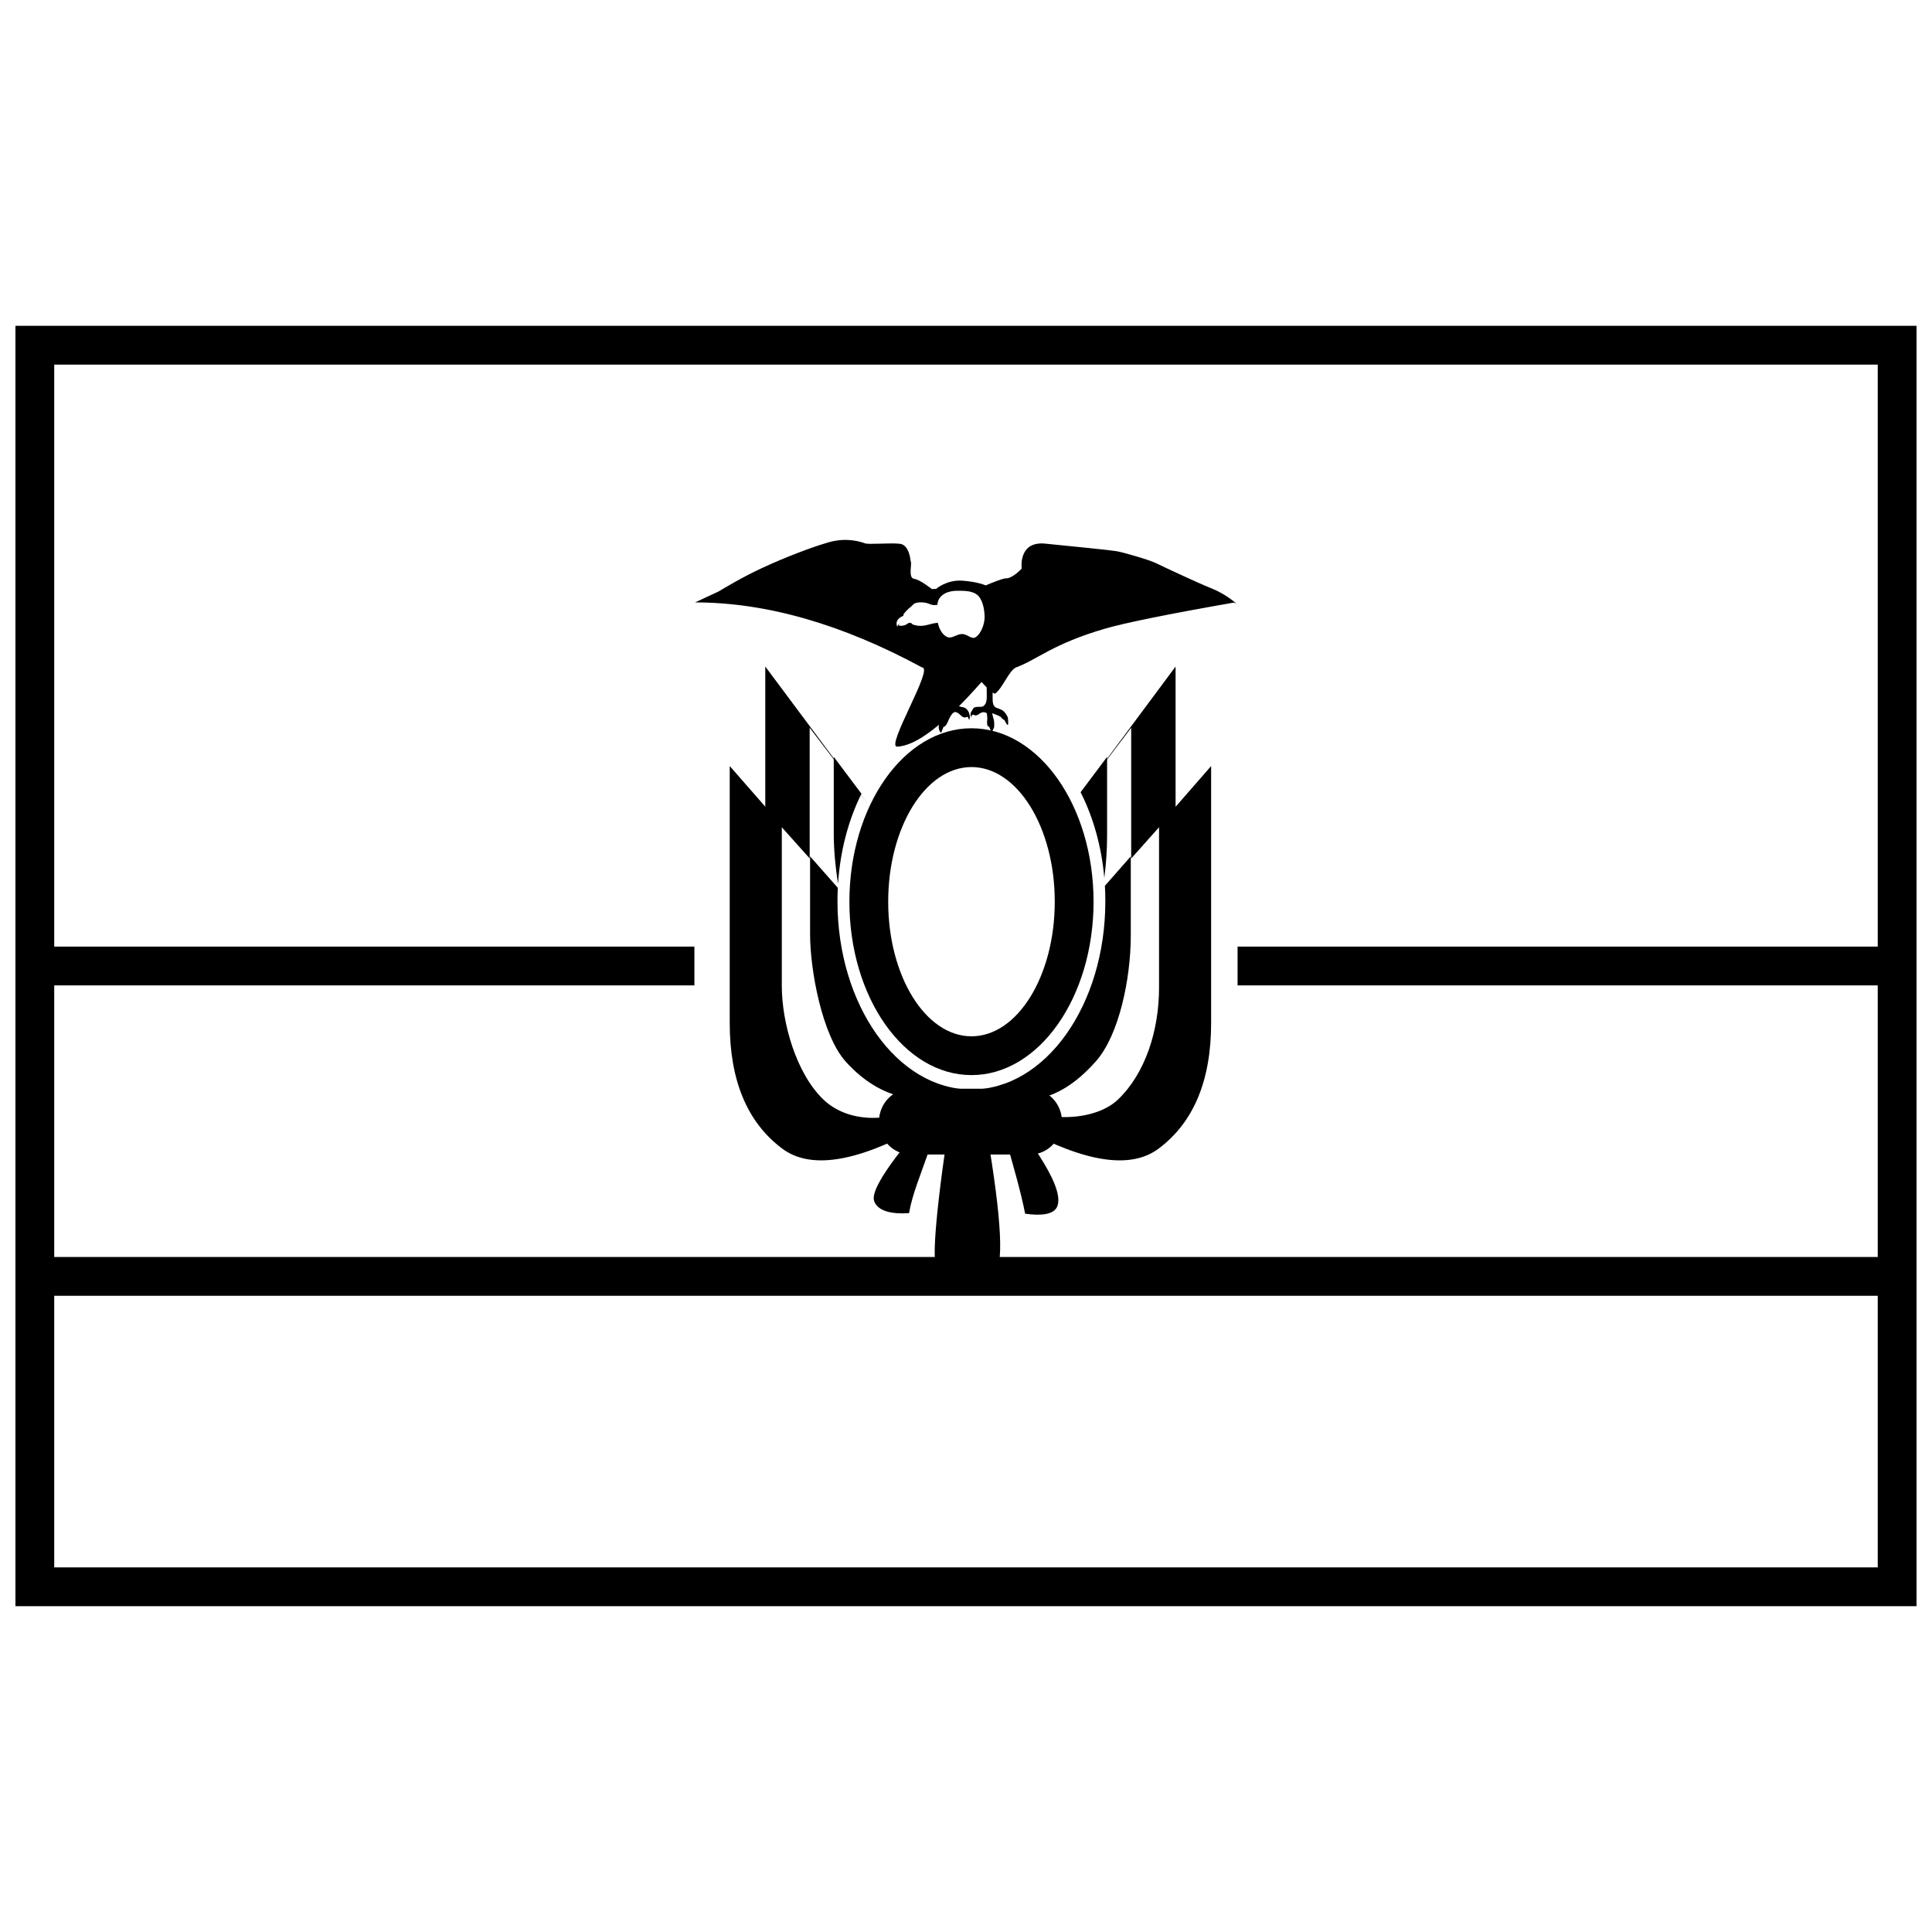
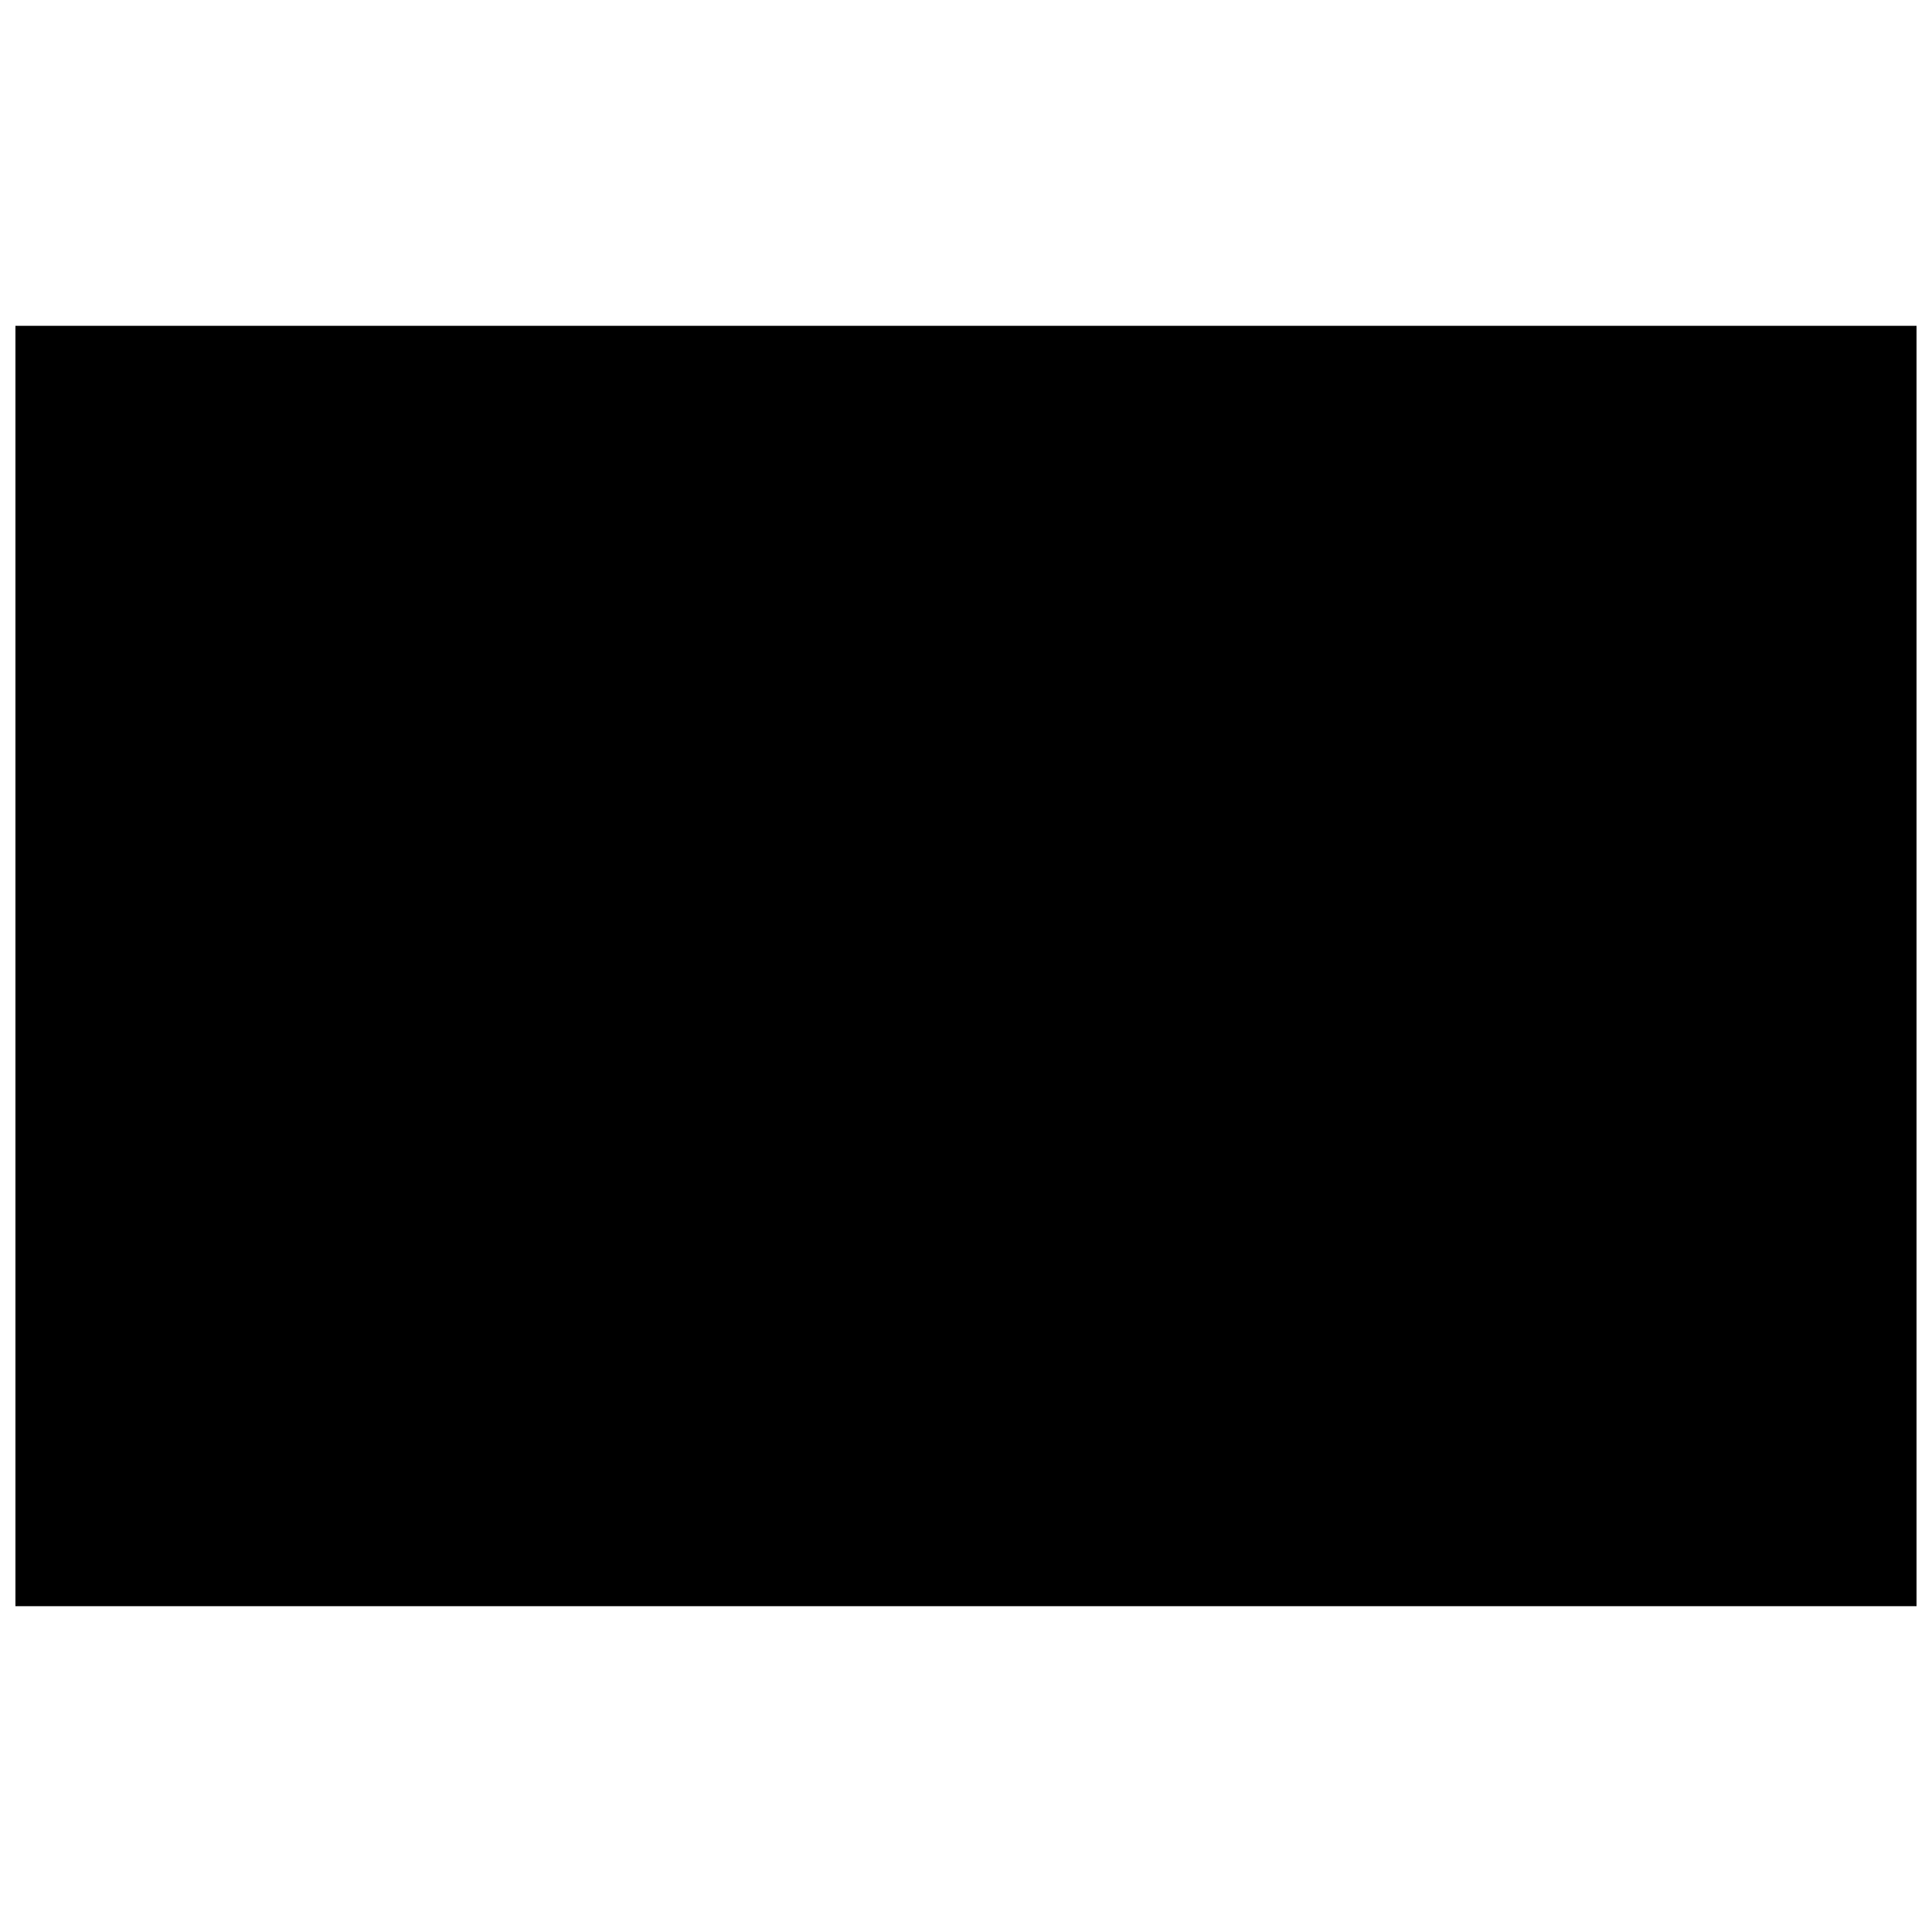
<svg xmlns="http://www.w3.org/2000/svg" width="800px" height="800px" version="1.1" viewBox="144 144 512 512">
  <defs>
    <clipPath id="a">
      <path d="m148.09 230h503.81v340h-503.81z" />
    </clipPath>
  </defs>
  <path d="m153.23 405.14v-10.281h174.79v10.281z" />
-   <path d="m471.97 405.14v-10.281h174.79v10.281z" />
  <g clip-path="url(#a)">
-     <path d="m651.9 230.35v339.3h-503.81v-339.3zm-493.53 10.281v236.48h483.25v-236.48zm0 246.77v71.973h483.25v-71.973z" />
+     <path d="m651.9 230.35v339.3h-503.81v-339.3zv236.48h483.25v-236.48zm0 246.77v71.973h483.25v-71.973z" />
  </g>
  <path d="m374.11 357.25-15.539-20.383v34.621l-7.383-8.258v42.109c0 9.617 3.777 23.121 11.035 30.062 5.777 5.527 16.785 7.453 29.809-0.297 1.973 8.859-5.527 20.73-7.121 30.387-4.324 0.293-8.09-0.375-9.211-3.059-1.832-4.379 13.043-20.195 11.324-19.262-16.5 8.965-28.418 10.703-35.742 5.211-9.266-6.941-13.898-18.043-13.898-33.305v-68.07l9.422 10.766v-37.133zm55.855-2.207 25.578-34.402v37.164l9.418-10.797v68.07c0 15.262-4.629 26.363-13.895 33.305-7.367 5.519-19.367 3.734-36.102-5.352-2.246-1.219 11.625 14.562 9.234 20.648-0.891 2.273-4.449 2.547-8.527 1.961-2.184-11.402-9.219-31.59-7.375-30.535 12.793 7.316 26.293 5.731 31.973 0.297 7.262-6.941 10.891-18.324 10.891-29.656v-42.516l-7.383 8.281v-34.645z" />
  <path d="m366.09 378.19c-0.754-4.769-1.133-9.41-1.133-13v-20.609l7.336 9.762c-3.414 6.883-5.625 15.035-6.203 23.848zm64.281-24.242 7.019-9.367v21.016c0 3.457-0.246 7.262-0.734 11.074-0.738-8.398-2.957-16.152-6.285-22.723zm6.438 24.801 6.859-7.805v21.016c0 11.336-3.086 26.367-9.258 33.309-4.789 5.387-12.637 12.121-23.266 9.723-0.43-0.098-2.863-0.207-7.297-0.332 4.863 26.246 6.324 41.527 4.375 45.848-0.766 1.699-3.449 1.316-8.043-1.152-3.621 2.922-6.234 3.305-7.836 1.152-1.602-2.156-0.195-17.438 4.223-45.848-2.359-0.207-4.055-0.207-5.09 0-10.371 2.098-18.656-4.039-23.414-9.391-6.172-6.941-9.383-24.098-9.383-33.711v-20.613l7.348 8.336c-0.059 1.176-0.09 2.359-0.09 3.559 0 27.555 15.891 49.891 35.492 49.891 19.605 0 35.496-22.336 35.496-49.891 0-1.379-0.039-2.742-0.117-4.09z" />
  <path d="m385.41 432.52h31.551c4.684 0 8.477 3.902 8.477 8.719 0 4.82-3.793 8.723-8.477 8.723h-31.551c-4.684 0-8.477-3.902-8.477-8.723 0-4.816 3.793-8.719 8.477-8.719z" />
  <path d="m369.1 382.96c0-25.383 14.484-45.961 32.352-45.961 17.867 0 32.352 20.578 32.352 45.961 0 25.379-14.484 45.953-32.352 45.953-17.867 0-32.352-20.574-32.352-45.953zm10.281 0c0 19.703 9.879 35.672 22.07 35.672 12.188 0 22.07-15.973 22.07-35.672 0-19.703-9.883-35.68-22.07-35.68-12.191 0-22.07 15.973-22.07 35.68z" />
-   <path d="m334.35 300.79c1.695-1 6.172-3.727 11.523-6.223 6.148-2.867 13.211-5.523 16.77-6.562 4.621-1.574 8.402-0.824 10.551-0.023 1.035 0.387 6.754-0.18 9.309 0.129 2.555 0.309 2.824 4.633 2.824 4.633 0.48 0.312-0.762 4.414 0.895 4.644 1.66 0.23 4.699 2.707 4.699 2.707 1.035 0 1.156-0.035 1.156-0.035s2.816-2.488 7.023-2.172c4.207 0.312 6.109 1.258 6.109 1.258 1.707-0.73 4.871-2.027 5.602-1.879 1.688-0.148 3.949-2.574 3.949-2.574s-1.016-7.344 6.238-6.625c7.254 0.723 16.871 1.68 18.801 1.988 1.93 0.309 8.836 2.336 10.488 3.16 1.652 0.824 6.402 3.012 8.516 3.973 0.859 0.391 4.125 1.879 6.547 2.863 3.629 1.473 6.34 3.93 6.34 3.93-0.23-0.102-0.457-0.199-0.684-0.297-17.453 3.059-28.859 5.371-34.219 6.934-13.906 4.055-17.918 8.215-23.578 10.273-1.891 0.93-3.504 5.512-5.516 6.953-0.621-0.129-1.812-1.164-3.578-3.109-9.934 11.285-17.387 16.992-22.367 17.125-3.106 0.086 9.793-20.969 6.629-20.969-21.238-11.496-41.297-17.246-60.172-17.246 2.125-1.004 4.172-1.953 6.144-2.856zm119.68-4.859 2.152 0.965c-0.219-0.105-0.406-0.195-0.547-0.262-0.582-0.277-1.113-0.512-1.605-0.703zm-61.496 13.121c0.34 1.578 1.191 3.273 2.594 3.805 1.133 0.43 2.434-0.832 3.797-0.832 1.535 0 2.531 1.551 3.644 0.832 1.492-0.965 2.363-3.606 2.363-5.273 0-1.488-0.32-4.293-1.695-5.699-1.32-1.344-3.66-1.328-5.418-1.328-1.871 0-3.781 0.461-4.812 1.941-0.348 0.504-0.527 1.137-0.613 1.805-0.383 0.035-0.723 0.059-0.93 0.059-0.578 0-1.465-0.477-2.082-0.605-0.617-0.129-2.625-0.344-3.359 0.434s-1.195 1.035-1.43 1.297c-0.23 0.258-1.16 1.105-1.195 1.484-0.008 0.07-0.004 0.148 0.012 0.23-2.656 1.051-1.609 2.91-1.609 2.91 0.027-0.496 0.484-0.762 0.723-0.871-0.168 0.098-0.297 0.254-0.383 0.535 0 0 1.301 0.281 2.18-0.379 0.719-0.543 0.977-0.297 1.164-0.254 0 0 0.004-0.051-0.004-0.133 0.031 0.051 0.047 0.094 0.047 0.121 0 0.355 1.273 0.734 2.473 0.727 1.668-0.008 2.68-0.676 4.535-0.805z" />
  <path d="m410.15 334.76c-0.188 0.07-0.691-0.422-0.879-0.703s-2.324-1.055-2.324-1.055 0.129 0.844 0.379 1.617c0.25 0.773 0.125 2.109 0.125 2.109 0.055-0.09-0.633 1.359-0.633 1.414 0 0.051-0.684-1.555-0.684-1.555-0.691 0-0.566-1.266-0.504-1.898 0.062-0.633-0.125-1.688-0.125-1.688s-0.891-0.664-1.945 0.141c-1.059 0.809-1.441 0.281-1.441 0.281-0.023-0.004-0.836-0.203-0.633 0.809 0 0-0.641-1.012 0-1.734 0.078-0.133 0.328-0.531 0.441-0.758 0.254-0.492 1.57-0.422 2.07-0.422 0.504 0 0.816-0.281 1.133-0.773 0.312-0.492 0.375-1.336 0.375-1.898s-0.031-3.727-0.031-3.727l1.617 0.18s-0.078 4.25-0.016 4.742c0.059 0.492 0.125 0.984 0.5 1.406 0.375 0.418 1.004 0.422 1.945 0.91 0.941 0.492 1.57 1.969 1.57 1.969s0.215 1.836 0 1.98c-0.25 0.168-0.934-1.352-0.941-1.348z" />
-   <path d="m400.82 334.8s-0.211-0.746-0.449-0.852l-0.359 0.129c-0.57 0.168-1.02-0.102-1.352-0.461-0.328-0.359-0.98-0.871-1.488-0.922-0.512-0.047-1.195 0.695-1.914 2.418-0.723 1.723-1.176 1.453-1.176 1.453 0.012-0.07-0.668 1.617-0.668 1.617-0.945-0.625-0.562-2.234-0.562-2.234s0.051-0.566 0.227-1.152c0.117-0.391 0.34-0.699 0.668-0.922-0.508 0.09-1.102 0.199-1.102 0.199l-0.965 0.895s0.059-0.078-0.328-0.289c-0.305-0.164-0.637 0.145-0.766 0.285-0.16 0.355-0.434 1.02-0.32 1.227 0.086 0.148-0.48-1.297-0.398-1.918 0.086-0.621 0.875-1.016 1.316-1.16 0.445-0.148 4.168-1.629 4.356-1.801s1.578-3.121 1.57-3.465c-0.012-0.348-0.238-1.695-0.238-1.695l0.699-2.285 1.734 2.625s-1.309 3.562-1.555 4.019c-0.242 0.461 0.469 0.754 1.492 0.922 1.023 0.168 1.504 1.336 1.504 1.336 0.004 0.008 0.57 1.336 0.074 2.031z" />
</svg>